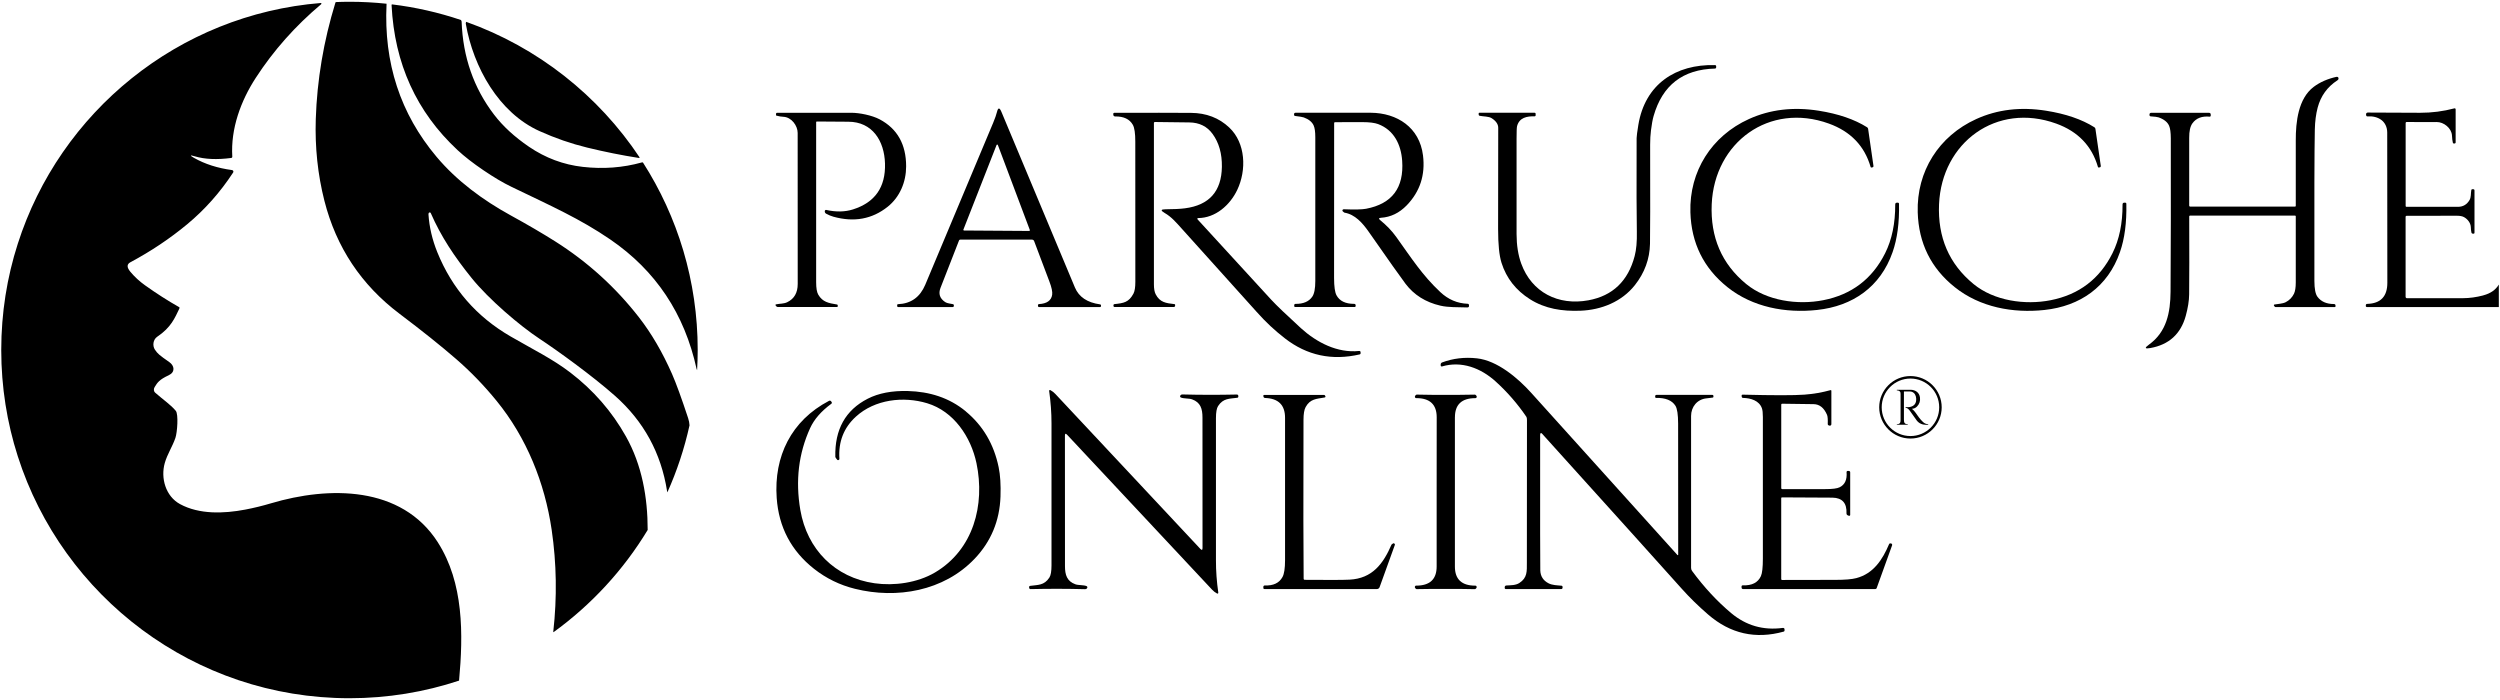
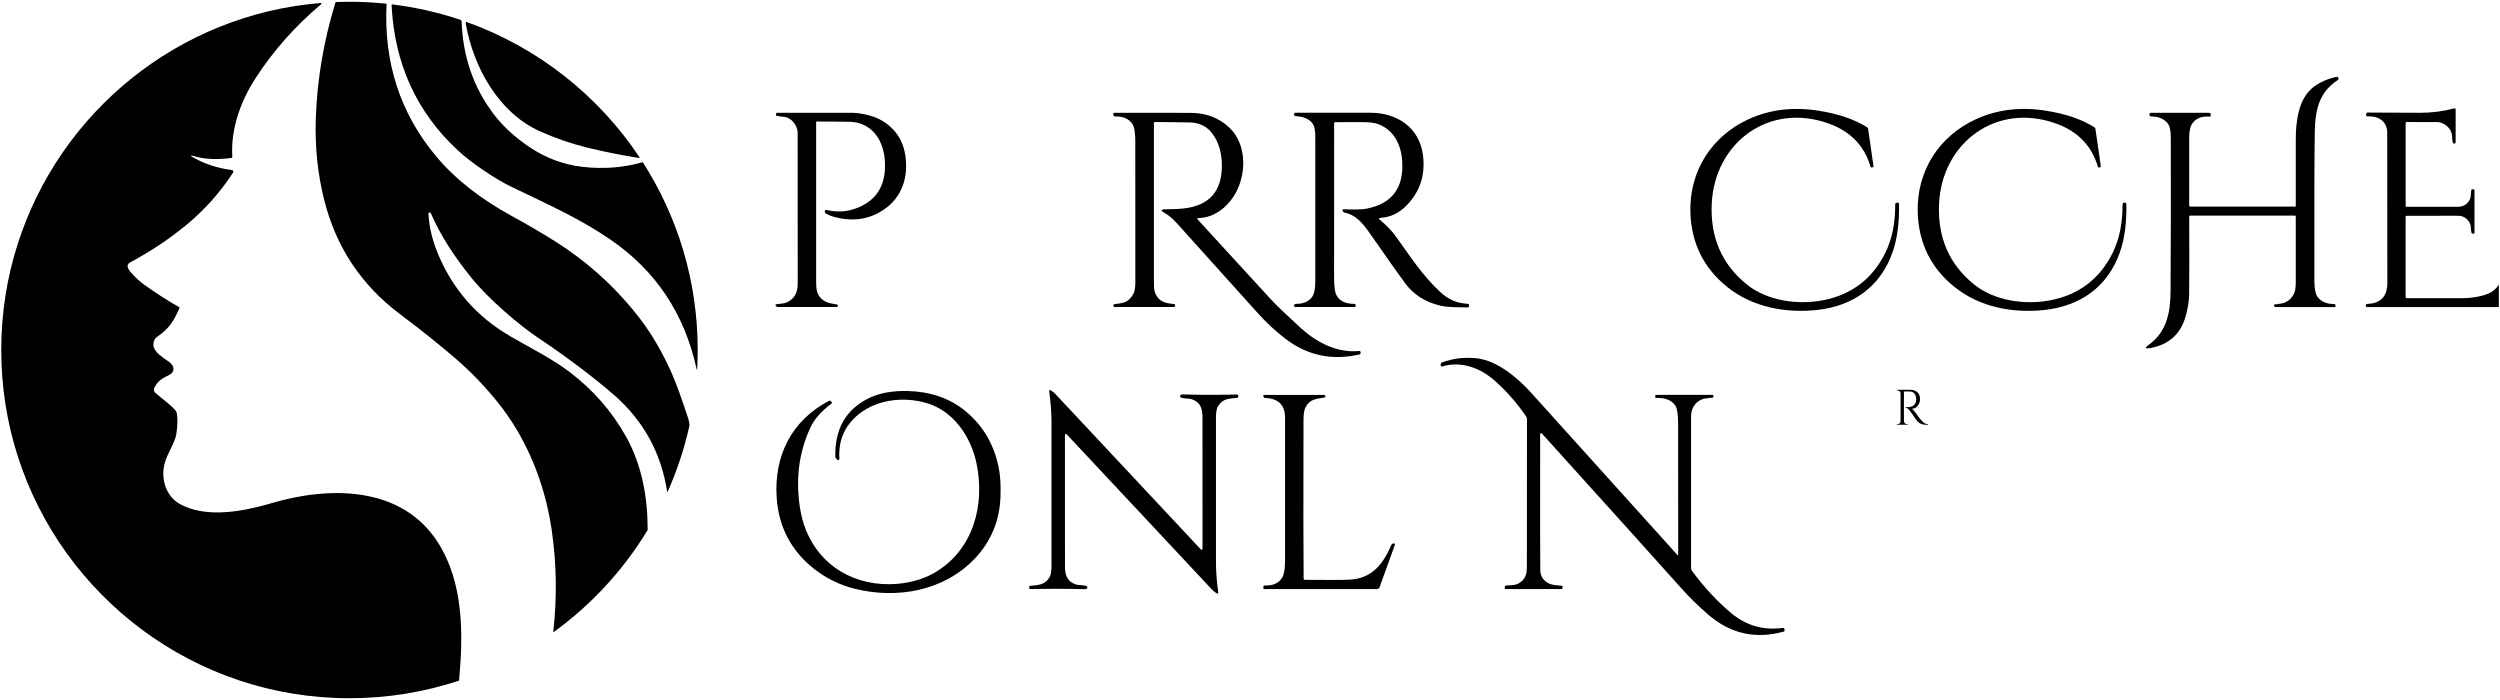
<svg xmlns="http://www.w3.org/2000/svg" id="b" width="1000" height="280" viewBox="0 0 1000 280">
  <g id="c">
    <path id="d" d="M275.81,170.13c-2.06,9.32-5.04,18.29-8.86,26.81-.05-.11-.09-.27-.12-.49-2.4-15.24-9.34-27.93-20.8-38.09-9.2-8.15-23.19-18.22-30.21-22.85-7.88-5.2-20.29-15.77-27.17-24.3s-12.26-16.61-16.34-25.97c-.13-.29-.51-.37-.74-.13-.14.16-.2.39-.18.7.34,5.08,1.52,10.1,3.53,15.07,5.91,14.58,15.69,25.81,29.32,33.7,9.39,5.43,16.78,9.01,23.84,14.4,9.25,7.07,16.69,15.6,22.3,25.61,6.41,11.43,8.7,24.41,8.69,37.4-9.7,16.04-22.55,29.96-37.69,40.91-.05-.06-.08-.13-.07-.21,1.54-13.72,1.33-27.3-.64-40.76-2.77-18.86-10.05-36.86-22-51.54-5.01-6.15-10.4-11.73-16.2-16.76-6.02-5.23-13.56-11.26-22.63-18.1-15.33-11.55-25.35-26.63-30.08-45.22-2.66-10.48-3.81-21.37-3.45-32.65.51-15.67,3.12-31.17,7.83-46.51.04-.12.09-.22.17-.32,1.82-.07,3.65-.12,5.49-.12,5,0,9.94.27,14.81.78,0,.05.02.1.01.17-1.15,23.48,5.51,43.83,19.99,61.05,8.12,9.66,18.52,17.31,29.57,23.39,6.91,3.79,12.86,7.28,17.85,10.43,12.99,8.21,24.19,18.36,33.61,30.47,4.97,6.4,9.36,13.93,13.18,22.6,1.62,3.68,3.76,9.56,6.43,17.65.33.99.51,1.94.56,2.87ZM257.18,64.99c-.15-.05-.32-.06-.48-.01-7.54,2.1-15.41,2.7-23.58,1.77-7.75-.87-14.92-3.56-21.53-8.05-5.78-3.94-10.45-8.23-14-12.89-8.11-10.63-12.43-23.01-12.94-37.13,0-.27-.13-.51-.31-.69-8.84-2.98-18.08-5.1-27.62-6.25-.06.08-.09.19-.09.34,1.17,23.36,9.97,42.68,26.39,57.96,2.76,2.56,6.21,5.25,10.37,8.07,4.11,2.79,7.87,5.02,11.3,6.67,15.77,7.61,27.3,12.71,39.43,21.01,18.19,12.45,29.7,29.73,34.52,51.81.04.18.11.33.2.48.15-2.67.24-5.36.24-8.07,0-27.62-8.04-53.36-21.9-75.01ZM186.33,9.57c3.02,17.3,13.15,35.52,29.48,42.87,6.28,2.83,12.63,5.03,19.04,6.59,6.98,1.7,13.88,3.09,20.68,4.15.16.02.28-.06.34-.18-16.51-24.85-40.79-44.08-69.37-54.26-.02.02-.04.03-.05.05-.13.28-.17.54-.13.77ZM175.15,216.95c-14.57-22.78-43.64-22.5-66.74-15.63-3.38,1.01-6.85,1.86-10.32,2.52-8.61,1.64-18.39,1.97-26.06-2.19-5.78-3.12-7.83-10.43-6.12-16.45,1-3.52,3.07-6.58,4.25-10.02.76-2.22,1.27-9.51.16-10.84-2.07-2.5-4.96-4.36-8.24-7.27-.64-.57-.68-1.49-.23-2.22,1.12-1.85,1.87-3,5.64-4.75,2.66-1.24,2.34-3.8.21-5.28-3.9-2.72-4.69-3.35-5.75-4.98-1.02-1.56-.73-4.02.95-5.15,5.59-3.76,7.04-7.56,8.81-11.19.12-.25.19-.51-.05-.64-4.46-2.52-9.01-5.43-13.65-8.74-2.21-1.57-4.17-3.38-5.88-5.43-1.44-1.74-1.44-3,.02-3.78,8.24-4.41,15.81-9.47,22.71-15.19,7.05-5.85,13.19-12.75,18.4-20.71.26-.4.02-.92-.45-.98-5.78-.78-10.83-2.4-15.16-4.85-1.81-1.03-1.72-1.25.28-.65,3.98,1.19,8.83,1.41,14.56.66.26-.04.45-.27.43-.53-.68-11.21,3.4-22.28,9.35-31.46,7.12-10.98,15.84-20.81,26.18-29.5.17-.14.14-.39-.02-.51C71.32,5.79,23.95,44.84,7.1,97.54h0c-4.3,13.37-6.6,27.65-6.6,42.46s2.31,29.09,6.6,42.47h0c17.96,56.15,70.57,96.82,132.69,96.82,15.31,0,30.05-2.48,43.83-7.04,0-.01.01-.02.01-.04,1.7-18.52,1.87-39.07-8.49-55.26Z" />
    <g id="e">
-       <path id="f" d="M764.18,175.42c-6.89,0-12.5-5.61-12.5-12.5s5.61-12.5,12.5-12.5,12.5,5.61,12.5,12.5-5.61,12.5-12.5,12.5ZM764.18,151.42c-6.34,0-11.5,5.16-11.5,11.5s5.16,11.5,11.5,11.5,11.5-5.16,11.5-11.5-5.16-11.5-11.5-11.5Z" />
      <path id="g" d="M771.2,169.93c.07,0,.1-.03.1-.09v-.07c0-.05-.04-.09-.09-.09-.74-.03-1.4-.31-1.97-.84-1.3-1.21-2.06-2.42-3.17-3.97-.35-.48-.71-.84-1.16-1.21-.13-.1-.11-.16.06-.17.7-.05,1.32-.35,1.85-.9.96-.99,1.35-2.19,1.17-3.6-.25-2.01-1.86-3.06-3.76-3.08-.26,0-2.07,0-5.42,0-.07,0-.11.04-.11.11v.04s.02.07.07.08c.34.04.55.08.63.11.36.13.59.32.71.58.08.18.12.46.12.85,0,3.53,0,6.98,0,10.36,0,.54-.07.92-.22,1.13-.24.35-.64.52-1.21.51-.05,0-.09.04-.09.09v.06s.02.07.07.07h4.29s.06-.03.06-.06v-.05c0-.08-.04-.11-.11-.11-.62,0-1.04-.2-1.27-.62-.12-.22-.17-.63-.18-1.24,0-4.39,0-8.12,0-11.18,0-.03.03-.06.06-.06.9,0,1.57,0,1.99,0,.5,0,.87.05,1.12.14,1.14.43,1.65,1.47,1.73,2.64.14,1.95-.73,3.1-2.6,3.46-.29.06-.83.07-1.61.04-.09,0-.13.1-.07.15l.05.04s.06.05.07.05c.76.12,1.3.74,1.75,1.38,1.44,2.06,2.32,3.31,2.65,3.74.61.8,1.45,1.33,2.51,1.58.58.14,1.2.1,1.96.13Z" />
    </g>
    <g id="h">
-       <path d="M591.88,46.32c1.56.33,3.6.18,4.82.98,1.73,1.12,2.59,2.4,2.59,3.83-.04,21.63-.06,35.12-.05,40.47,0,6.17.46,10.68,1.37,13.54,1.94,6.13,5.74,10.98,11.4,14.56,6.04,3.82,12.87,4.87,20.16,4.59,8.42-.32,16.53-3.61,21.76-10.21,3.91-4.94,5.94-10.47,6.07-16.57.09-3.96.11-17.16.06-39.6,0-2.1.11-4.02.33-5.77.31-2.46.66-4.37,1.05-5.72,3.52-12.34,11.71-18.67,24.55-18.99.27,0,.48-.23.48-.5v-.39c0-.32-.17-.49-.49-.5-15.65-.4-27.95,7.59-30.64,23.92-.45,2.75-.68,4.51-.69,5.28-.06,19.43-.03,31.9.09,37.44.08,3.96-.2,7.2-.87,9.73-2.63,10.01-8.79,15.92-18.5,17.71-12.1,2.23-22.69-3.19-26.87-14.67-1.24-3.41-1.86-7.36-1.87-11.85,0-6.99,0-19.69,0-38.12,0-2.89.07-4.58.21-5.06.92-3.38,3.9-3.96,7-3.89.23,0,.42-.17.42-.4v-.56c0-.31-.16-.47-.48-.47h-22.03c-.19,0-.28.09-.28.28v.48c0,.22.16.41.38.46Z" />
      <path d="M934.66,30.72c-3.61.79-6.68,2.14-9.2,4.04-6.15,4.65-7.18,13.96-7.15,21.49.03,6.74.03,15.42,0,26.02,0,.25-.13.38-.38.38h-41.83c-.23,0-.42-.19-.42-.43.03-14.84.03-23.85,0-27.02-.03-2.69.4-4.64,1.28-5.86,1.5-2.08,3.79-2.97,6.89-2.68.24.03.44-.17.44-.4v-.4c0-.5-.25-.74-.74-.74h-23.13c-.34,0-.62.28-.62.62v.31c0,.26.2.47.46.49,1.64.1,2.7.24,3.19.41,2.16.76,3.56,1.89,4.2,3.38.44,1.01.66,2.68.67,5.03.05,23.51.02,43.94-.1,61.32-.06,8.29-1.55,16.1-8.67,21.19-1.81,1.3-1.62,1.75.57,1.35,7.45-1.33,12.18-5.62,14.18-12.87.87-3.17,1.33-6.03,1.36-8.59.07-6.56.08-16.96.03-31.21,0-.17.13-.3.3-.3h42.06c.14,0,.26.12.26.26.03,8.82.03,17.64,0,26.47,0,2.01-.24,3.5-.7,4.48-.73,1.51-1.84,2.65-3.34,3.42-1.23.63-3.18.68-4.49.92-.22.05-.3.32-.16.51l.29.37c.08.09.2.15.32.15h23.7c.16,0,.28-.12.28-.28v-.29c0-.43-.22-.65-.65-.65-2.95,0-5.14-.97-6.57-2.9-.82-1.11-1.22-3.21-1.23-6.29-.06-32.11,0-52.29.17-60.57.07-3.26.45-6.19,1.13-8.78,1.24-4.69,3.88-8.33,7.91-10.94.21-.13.34-.28.4-.47.06-.21.06-.4,0-.55-.15-.3-.39-.42-.72-.35Z" />
      <path d="M993.28,118.17c-2.8.73-5.47,1.09-7.99,1.1-7.56,0-15.06.02-22.49.02-.31,0-.56-.26-.56-.57v-31.98c0-.23.19-.42.42-.42,7.54,0,14.26,0,20.15-.02,1.16,0,2.08.17,2.76.53,1.4.74,2.7,2.32,2.76,4.02.02.8.1,1.53.25,2.2.06.24.26.41.51.42h.28c.28.02.43-.12.43-.4v-16.86c0-.35-.17-.52-.52-.52h-.35c-.24,0-.38.12-.41.35-.24,1.3-.02,2.81-.71,3.99-1.06,1.79-2.6,2.69-4.61,2.7-6.37.02-13.22.02-20.56,0-.25,0-.38-.13-.38-.38v-33.08c0-.32.16-.48.48-.48,4.49.06,8.46.06,11.9.02,2.85-.05,6,2.44,6.15,5.41.06,1.19.17,2.15.36,2.89.06.21.26.34.47.31l.33-.05c.18-.03.31-.18.31-.37v-13.28c0-.26-.25-.45-.5-.38-4.46,1.19-9.02,1.78-13.71,1.77-10.89-.04-17.86-.06-20.94-.09-.42,0-.75.37-.69.79l.04.26c.05.36.25.51.61.49,4.16-.3,7.78,1.92,7.82,6.42,0,.16.02,20.2.05,60.14,0,5.46-2.68,8.27-8.04,8.43-.37,0-.56.2-.57.58v.24c-.02.24.17.44.41.44h52.79v-8.99c-1.24,2.12-3.31,3.56-6.22,4.32Z" />
-       <path d="M358.87,122.03v.39c0,.22.18.4.4.4h21.81c.26,0,.46-.2.46-.46v-.29c0-.18-.12-.34-.29-.39-.99-.26-2.31-.27-3.18-.85-2.16-1.44-2.78-3.33-1.87-5.67,1.75-4.44,4.22-10.78,7.42-19,.07-.18.26-.31.46-.31h28.73c.38,0,.73.24.85.6,1.98,5.34,4.02,10.71,6.08,16.1.93,2.42,1.3,4.2,1.13,5.35-.35,2.32-2.12,3.57-5.32,3.74-.2,0-.36.17-.36.38v.3c0,.34.17.51.51.51h24.3c.22,0,.4-.18.4-.4v-.28c0-.23-.12-.37-.35-.4-5.13-.71-8.48-2.95-10.07-6.73-4.17-9.91-13.99-33.36-29.43-70.33-.74-1.76-1.32-1.71-1.77.14-.26,1.06-.75,2.46-1.48,4.22-3.19,7.71-12.26,29.33-27.2,64.86-2.09,4.95-5.71,7.54-10.86,7.76-.22,0-.39.18-.39.4ZM385.37,91.81l13.25-33.79c.1-.25.44-.25.53,0l12.78,33.97c.06.19-.07.39-.28.39l-26.02-.18c-.2,0-.34-.2-.27-.39Z" />
      <path d="M759.17,81.07h-.36c-.48,0-.72.24-.72.72.03,7.57-1.32,14.07-4.04,19.5-5.16,10.3-13.42,16.57-24.75,18.79-10.21,2.01-22.59.28-30.82-6.48-9.78-8.04-14.37-18.69-13.79-31.96,1.09-24.67,23-40.84,46.86-32.21,8.69,3.14,14.26,8.93,16.7,17.36.05.15.18.25.33.22l.31-.05c.38-.06.54-.27.49-.65l-2.13-14.76c-.04-.28-.18-.5-.42-.65-5.04-3.16-11.46-5.37-19.29-6.61-10.2-1.62-19.52-.51-27.96,3.32-14.94,6.77-23.9,20.9-23.42,37.3.37,12.35,5.3,22.32,14.8,29.93,10.08,8.07,23.32,10.5,35.88,9.14,14.25-1.53,25.37-9.23,30.21-23.15,1.87-5.35,2.72-11.79,2.56-19.32,0-.24-.2-.44-.44-.44Z" />
      <path d="M850.1,81.07h-.36c-.48,0-.72.24-.72.72.03,7.56-1.31,14.07-4.03,19.5-5.15,10.3-13.41,16.57-24.75,18.8-10.21,2.01-22.59.28-30.82-6.47-9.79-8.04-14.38-18.69-13.8-31.96,1.08-24.67,22.99-40.85,46.85-32.23,8.7,3.14,14.27,8.93,16.71,17.36.05.15.18.24.33.22l.31-.05c.38-.06.54-.28.49-.65l-2.14-14.76c-.04-.28-.17-.5-.42-.65-5.03-3.17-11.46-5.37-19.29-6.61-10.2-1.62-19.52-.51-27.96,3.33-14.94,6.78-23.9,20.91-23.41,37.31.37,12.35,5.3,22.33,14.81,29.93,10.08,8.07,23.32,10.49,35.88,9.13,14.26-1.53,25.37-9.23,30.21-23.16,1.87-5.35,2.71-11.79,2.55-19.32,0-.25-.2-.44-.44-.44Z" />
      <path d="M311.07,122.79h23.75c.19,0,.28-.09.28-.28v-.34c0-.21-.1-.34-.31-.37-3.4-.55-5.78-1.01-7.48-3.93-.57-.97-.85-2.63-.85-4.97,0-21.36,0-42.71,0-64.05,0-.14.11-.25.25-.25,4.99.06,9.18.09,12.59.09,9.7,0,14.44,7.72,14.7,16.71.28,9.46-3.99,15.58-12.82,18.37-3.19,1.01-6.74,1.08-10.66.21-.28-.06-.54.11-.6.39-.08.44.13.89.52,1.1.99.54,1.98.96,2.94,1.22,8.25,2.29,15.48.96,21.69-3.99,4.87-3.89,7.39-9.93,7.38-16.18,0-8.79-3.54-15.05-10.6-18.79-3.04-1.61-8.08-2.63-11.41-2.62-6.42,0-16.26.02-29.51,0-.36,0-.53.17-.53.52v.4c0,.12.06.2.18.23.99.27,1.92.42,2.79.46,3.23.15,5.69,3.57,5.69,6.45,0,7.78,0,27.92.02,60.42,0,3.53-1.41,5.96-4.23,7.31-1.38.65-2.9.52-4.34.82-.4.08-.44.29-.13.64l.19.21c.13.14.3.22.49.22Z" />
      <path d="M513.96,135.34c8.83,6.85,18.81,9,29.93,6.42.23-.06.35-.2.35-.44v-.35c0-.43-.21-.62-.63-.58-8.64.89-16.94-3.39-23.28-9.16-5.76-5.27-9.71-9.04-11.84-11.35-8.13-8.81-17.96-19.53-29.48-32.15-.17-.18-.05-.5.21-.5,6.93-.03,12.75-5.14,15.66-11.23,3.8-7.94,3.42-18.77-3.17-24.98-4.1-3.87-9.2-5.83-15.29-5.87-6.77-.05-17.03-.06-30.76-.02-.18,0-.34.16-.34.34v.4c0,.4.33.72.73.71,3.43-.06,5.78,1.06,7.08,3.33.67,1.17,1,3.43.99,6.78-.02,26.55,0,45.23.02,56.04,0,2.2-.25,3.79-.77,4.75-1.87,3.46-3.85,3.77-7.64,4.17-.19.02-.34.18-.34.39v.31c0,.25.2.45.45.45h23.6c.41,0,.62-.2.62-.62v-.24c0-.15-.12-.28-.27-.29-3.39-.38-5.84-.69-7.52-3.95-.47-.91-.7-2.23-.7-3.97,0-21.75,0-43.27,0-64.57,0-.2.16-.36.36-.36,1.89.03,6.5.09,13.82.17,3.98.05,7.08,1.57,9.28,4.59,2.57,3.52,3.81,7.91,3.73,13.19-.16,9.8-5.08,15.32-14.78,16.57-1.91.25-4.49.38-7.76.39-1.92,0-2.05.49-.39,1.45,2.84,1.64,4.65,3.84,6.84,6.26,10.04,11.1,20.06,22.23,30.05,33.39,3.7,4.15,7.15,7.35,11.25,10.53Z" />
      <path d="M587.04,122.94c.37,0,.55-.17.55-.52v-.39c0-.28-.22-.51-.51-.52-4.14-.15-7.78-1.7-10.95-4.67-7.2-6.74-11.44-13.42-17.61-22.03-1.93-2.68-3.93-4.67-6.43-6.74-.71-.58-.6-.9.31-.96,3.9-.26,7.32-1.92,10.29-4.98,5.3-5.49,7.48-12.14,6.51-19.96-1.37-11.18-10.33-17-20.89-17.07-1.47,0-11.5,0-30.08,0-.4,0-.61.2-.61.61v.24c0,.26.13.4.38.43,1.88.23,3.06.42,3.51.59,1.98.73,3.3,1.79,3.94,3.2.45.98.67,2.56.67,4.74,0,19.58,0,38.75,0,57.49,0,3.01-.4,5.11-1.22,6.29-1.34,1.93-3.57,2.89-6.71,2.86-.28,0-.5.22-.5.49v.36c0,.27.14.4.41.4h23.81c.19,0,.35-.16.35-.35v-.28c0-.42-.21-.63-.62-.63-3.46,0-5.8-1.13-7.04-3.43-.64-1.19-.96-3.48-.97-6.87,0-24.38,0-45.06.03-62.04,0-.18.15-.33.33-.33,5.01-.02,8.69-.03,11.05-.02,2.77,0,4.83.28,6.2.78,6.32,2.37,9.17,8.14,9.63,14.67.76,10.82-4.04,17.22-14.42,19.2-1.63.31-4.61.38-8.94.2-.48-.02-.74.55-.39.85l.28.23c.23.18.35.28.38.28,4.21.69,7.23,4.1,9.71,7.65,7.97,11.42,12.87,18.35,14.72,20.79,3.39,4.47,8.03,7.39,13.94,8.76,3.24.75,6.68.57,10.86.72Z" />
      <path d="M713.09,251.17c-7.78,1.04-14.65-.94-20.61-5.92-5.61-4.7-10.83-10.32-15.65-16.87-.26-.35-.4-.77-.4-1.21,0-26.55,0-46.8,0-60.75,0-3.71,2.46-6.72,6.17-7.08.88-.09,1.72-.19,2.51-.31.15-.02.26-.15.26-.29v-.31c0-.32-.16-.48-.48-.48h-22.25c-.38,0-.57.19-.57.57v.29c0,.19.17.36.36.35,3.78-.07,6.36.97,7.74,3.14.71,1.13,1.07,3.5,1.08,7.11.05,19.67.06,37.16.03,52.47,0,.17-.2.24-.31.12-14.25-15.83-33.74-37.44-58.46-64.84-5.43-6.02-13.62-12.94-21.75-13.83-4.87-.54-9.51,0-13.92,1.64-.34.13-.57.46-.57.83v.35c0,.29.28.51.56.42,7.76-2.3,15.47.62,21.41,6,4.7,4.25,8.8,8.98,12.31,14.15.16.24.24.67.24,1.3,0,9.95,0,28.94-.04,56.96,0,3.56.22,6.11-3,8.21-1.46.96-3.44.9-5.17,1-.46.03-.69.28-.69.74v.26c0,.25.19.44.44.44h22.17c.29,0,.53-.24.53-.52v-.31c0-.32-.17-.51-.49-.53-1.68-.15-3.65-.18-5.13-.96-2.12-1.1-3.22-2.82-3.29-5.15-.06-2.2-.09-20.25-.06-54.16,0-.19.02-.35.05-.49.06-.28.41-.37.61-.16,31.54,34.93,50.21,55.66,56.02,62.18,3.06,3.43,6.55,6.85,10.48,10.25,8.9,7.72,19,10,30.3,6.85.18-.06.3-.22.3-.4v-.41c0-.5-.25-.71-.74-.64Z" />
      <path d="M494.75,157.81c-7.32.17-14.58.16-21.76-.03-.44,0-.74.17-.91.54-.12.26,0,.56.26.68,1.17.51,3.26.29,4.5.74,3.36,1.22,4.16,3.75,4.15,7.31,0,23.77,0,41.15.02,52.12,0,.88-.29,1-.9.36-11.95-12.78-19.88-21.25-23.79-25.43-9.8-10.44-21.21-22.62-34.22-36.56-.55-.59-1.2-1.09-1.96-1.5-.24-.13-.52.07-.48.34.62,4.37.94,8.69.94,12.97-.02,12.01-.03,30.94,0,56.8,0,2.37-.28,4-.85,4.87-2.1,3.23-4.59,2.88-7.75,3.33-.2.03-.35.19-.35.4v.32c0,.32.26.58.58.57,7.32-.17,14.57-.16,21.76.03.44,0,.74-.17.91-.54.11-.26,0-.56-.26-.68-1.17-.51-3.26-.29-4.5-.74-3.36-1.22-4.16-3.75-4.15-7.31,0-23.77,0-41.15-.02-52.12,0-.88.28-1,.89-.36,11.95,12.78,19.88,21.26,23.8,25.43,9.8,10.44,21.2,22.62,34.21,36.56.56.6,1.21,1.09,1.97,1.5.24.13.51-.07.48-.34-.63-4.37-.95-8.69-.94-12.97.02-12.01.02-30.94,0-56.8,0-2.37.28-4,.85-4.87,2.09-3.23,4.59-2.88,7.75-3.33.2-.03.35-.19.35-.4v-.32c0-.32-.26-.58-.58-.57Z" />
-       <path d="M756.28,217.36h-.24c-.17,0-.34.11-.4.28-2.62,6.21-6.25,11.82-13.12,13.61-1.78.47-4.57.7-8.34.7-12.23,0-19.34.03-21.34.04-.23,0-.35-.12-.35-.36v-32.3c0-.25.13-.38.38-.38,10.83.02,17.55.06,20.14.11,3.91.08,5.77,2.19,5.59,6.29-.02.36.2.68.54.8l.43.17c.25.08.51-.1.51-.36v-17.02c0-.32-.26-.58-.57-.58h-.41c-.28,0-.49.24-.47.51.25,3-.68,5.01-2.78,6.04-.99.49-2.9.74-5.72.73-8.57,0-14.33-.02-17.28,0-.19,0-.35-.16-.35-.34v-33.42c0-.22.17-.4.4-.39,4.14.06,8.33.12,12.55.17,2.36.03,4.14,1.45,5.36,4.27.27.62.36,1.85.29,3.69,0,.27.1.44.35.52l.28.1c.4.15.82-.15.82-.57v-13.39c0-.16-.16-.28-.31-.23-3.4.94-6.89,1.54-10.47,1.81-4.09.31-12.35.31-24.78,0-.18,0-.34.14-.33.3v.33c.03.45.21.67.56.68,3.13.06,6.47,1.09,7.55,4.15.25.71.38,1.87.38,3.49,0,18.86,0,37.73,0,56.59,0,3.54-.26,5.89-.79,7.06-1.18,2.58-3.58,3.81-7.22,3.68-.36-.02-.53.17-.52.55l.02.4c0,.29.25.53.55.53h52.94c.27,0,.45-.13.54-.38l6.17-17.11c.14-.38-.15-.77-.54-.77Z" />
      <path d="M386.34,164.56c-6.71-5.54-14.58-7.91-23.17-8.15-6.38-.17-11.74.85-16.09,3.08-8.89,4.55-13.21,12.3-12.95,23.27,0,.18.25.55.72,1.11.19.22.42.25.7.08.14-.08.22-.25.21-.41-.45-6.82,1.74-12.44,6.57-16.86,7.6-6.96,19.07-8.25,28.54-5.38,10.64,3.21,17.5,13.46,19.72,23.97,3.5,16.69-1.21,34.63-16.59,43.72-7.05,4.16-16.36,5.43-24.19,4.31-15.82-2.26-26.98-13.54-29.68-29.32-2-11.68-.7-22.6,3.92-32.73,1.62-3.54,4.45-6.79,8.48-9.74.22-.16.28-.47.12-.69l-.2-.28c-.19-.28-.55-.36-.85-.2-15.1,7.9-22.1,22.2-20.92,38.86.83,11.69,5.81,21.13,14.93,28.33,4.85,3.82,10.3,6.49,16.36,7.99,16.68,4.15,35.52.97,47.89-12.03,6.54-6.87,9.99-15.16,10.34-24.87.16-4.64-.08-8.55-.74-11.73-1.9-9.21-6.28-16.64-13.13-22.31Z" />
      <path d="M557.18,217.41l-.34.24-.22.17c-3.32,7.68-7.66,13.57-16.79,14.04-2.41.13-8.37.16-17.89.07-.31,0-.47-.17-.48-.48-.12-9.99-.14-31.16-.06-63.51,0-2.4.29-4.11.87-5.14,1.81-3.26,4.28-3.23,7.49-3.79.45-.07.55-.3.31-.69l-.13-.19c-.06-.09-.16-.15-.26-.15h-24.09c-.16,0-.23.07-.23.23v.31c0,.36.28.65.64.67,5.36.17,8.03,2.81,8.02,7.94,0,6.3,0,25.29,0,56.95,0,3.24-.34,5.49-1.03,6.74-1.31,2.39-3.68,3.51-7.08,3.36-.31,0-.57.24-.57.54v.44c0,.3.16.46.46.46h44.96c.49,0,.92-.3,1.08-.76l6.09-16.86c.17-.48-.38-.88-.78-.59Z" />
-       <path d="M581.97,166.91c0-5.12,2.74-7.66,8.21-7.65.52,0,.72-.7.29-1.08l-.22-.2c-.08-.08-.2-.13-.31-.13-4.12.08-7.99.12-11.61.09-3.63.02-7.51,0-11.62-.1-.11,0-.22.05-.31.13l-.22.19c-.42.4-.23,1.09.29,1.09,5.47-.02,8.21,2.54,8.21,7.65,0,6.99,0,16.94-.02,29.85,0,12.91,0,22.85,0,29.85,0,5.12-2.74,7.67-8.21,7.65-.52,0-.72.7-.29,1.08l.22.2c.09.08.2.13.31.12,4.12-.08,7.99-.11,11.61-.08,3.63-.03,7.51,0,11.62.09.11,0,.22-.04.31-.12l.22-.2c.42-.39.23-1.08-.29-1.08-5.47.02-8.21-2.54-8.2-7.65,0-6.99,0-16.94,0-29.85,0-12.9,0-22.85,0-29.85Z" />
    </g>
  </g>
</svg>